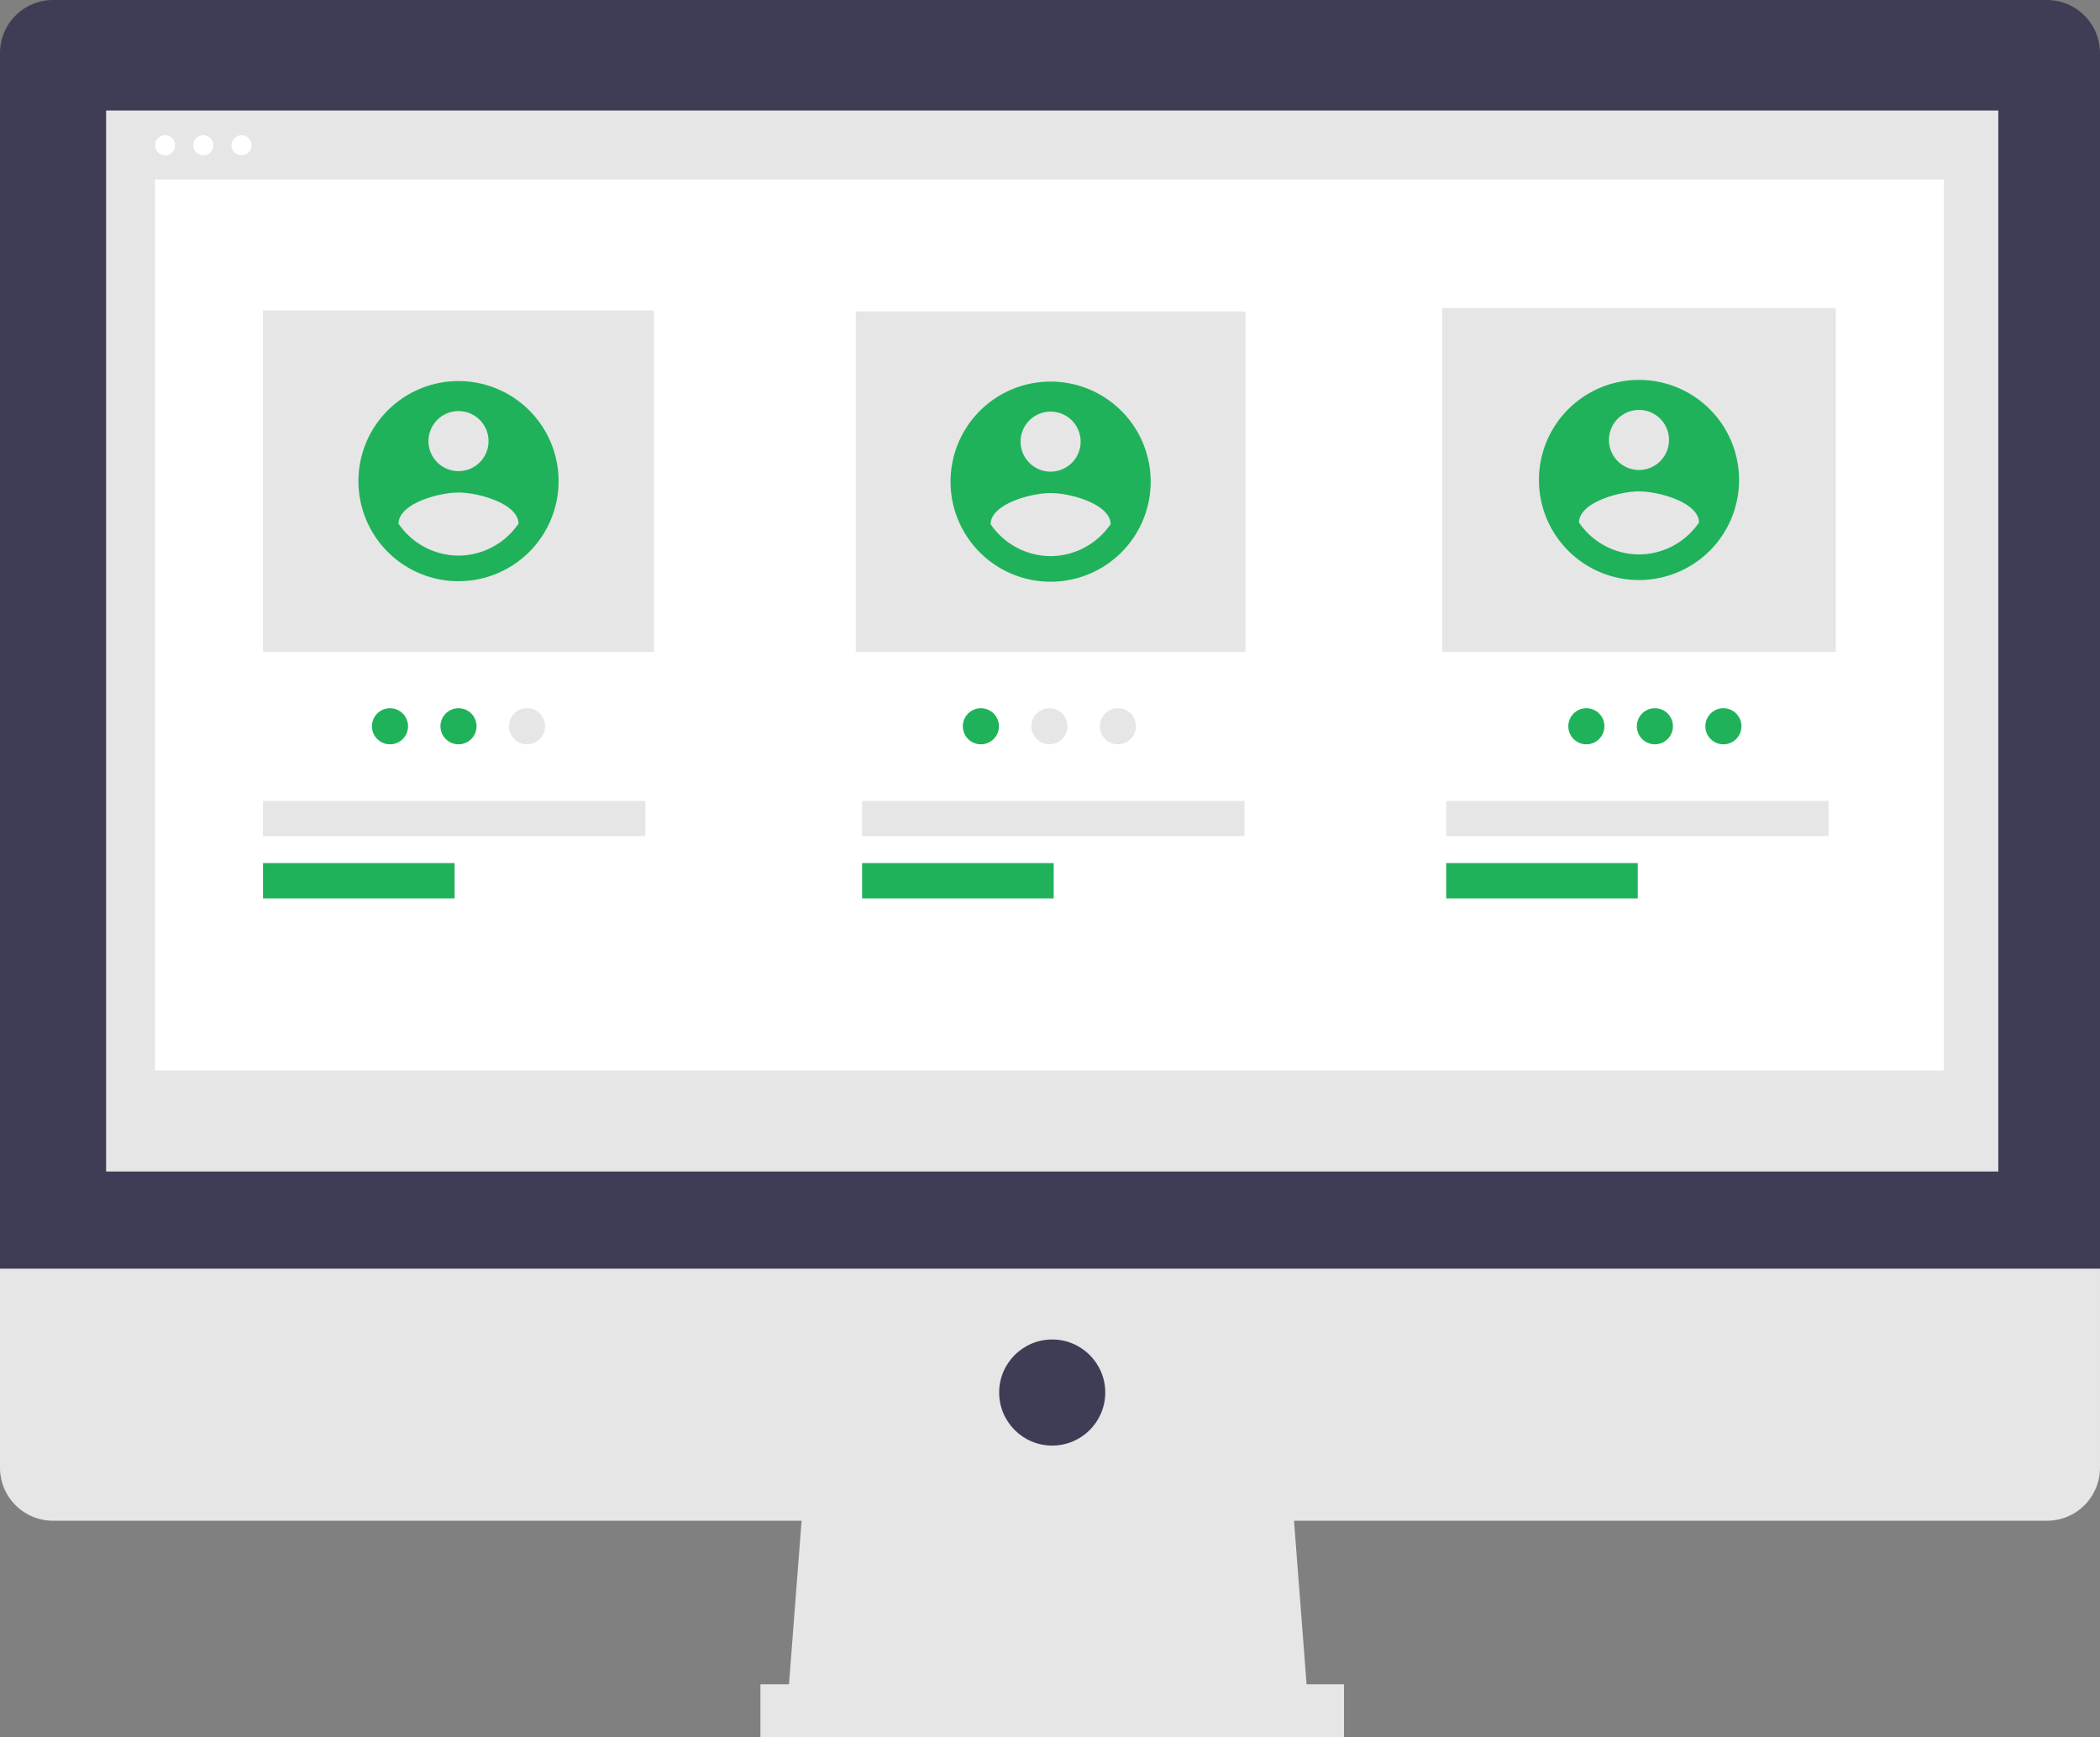
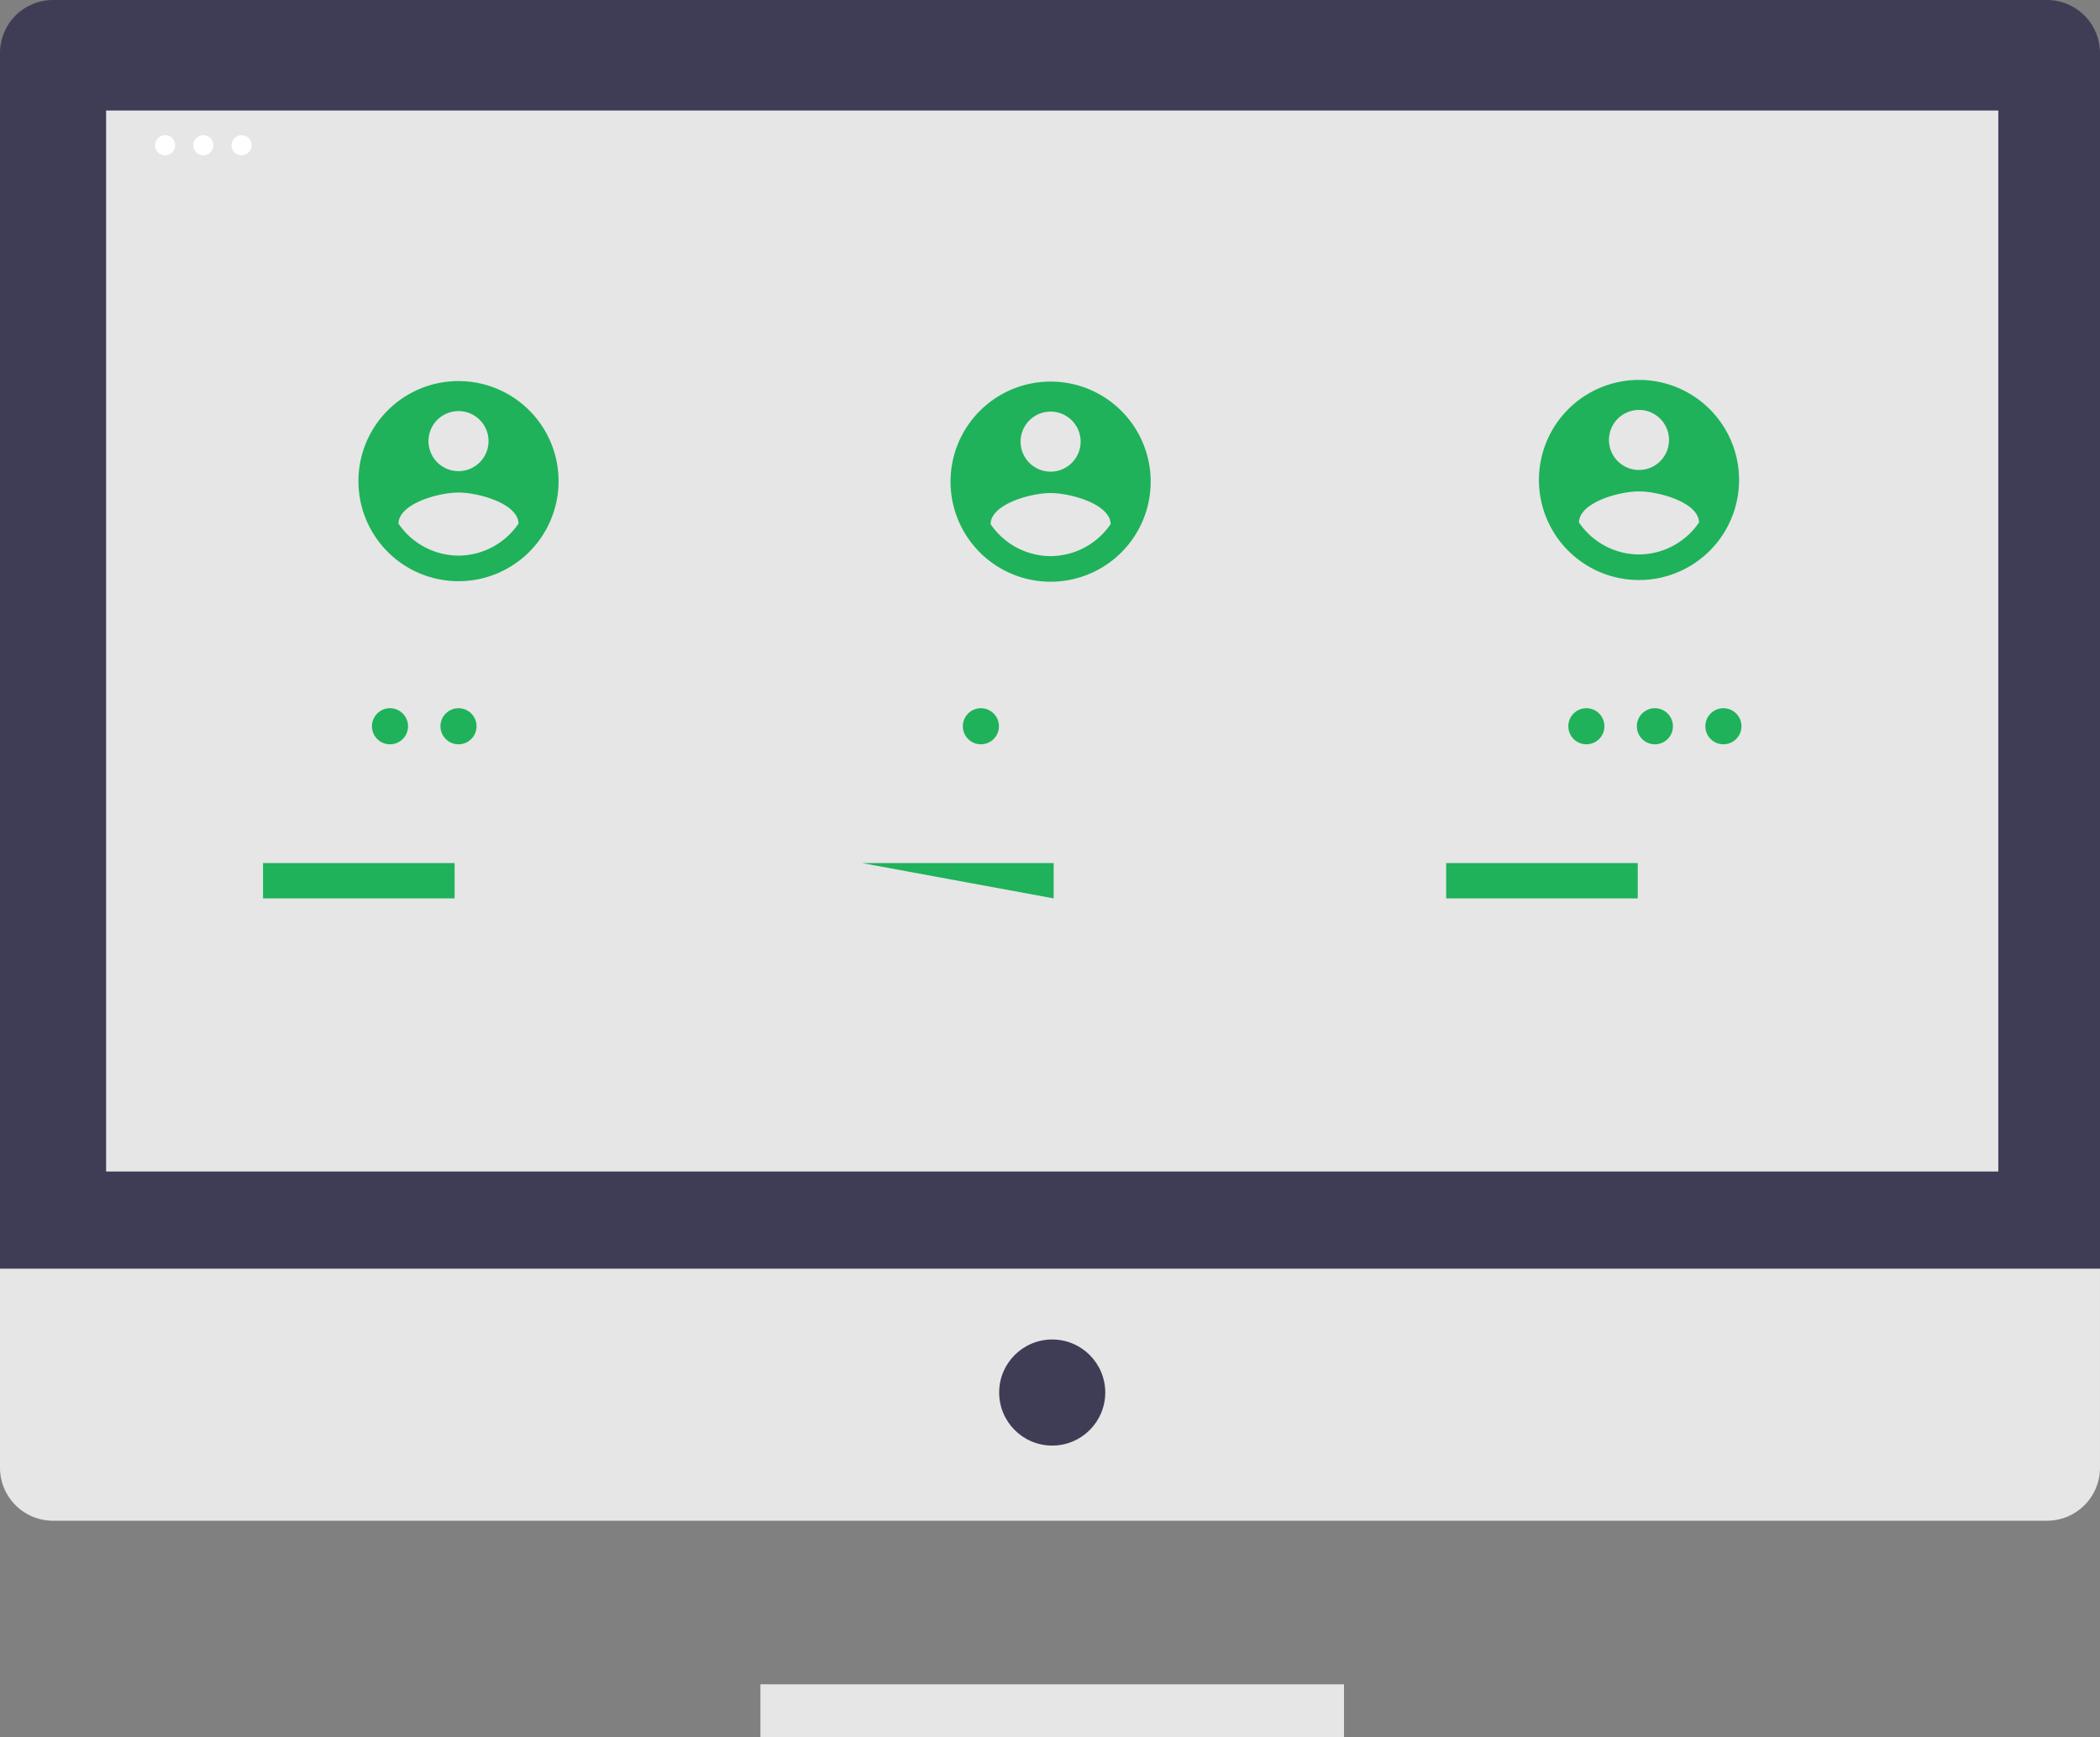
<svg xmlns="http://www.w3.org/2000/svg" width="573.14" height="474.198" viewBox="0 0 573.14 474.198">
  <rect x="0" y="0" width="573.14" height="474.198" fill="#808080" stroke="none" />
  <defs>
    <style>            .cls-1{fill:#e6e6e6}.cls-2{fill:#3f3d56}.cls-3{fill:#fff}.cls-4{fill:#1fb25a}        </style>
  </defs>
  <g id="Group_123" data-name="Group 123">
-     <path id="Path_870" d="M430.869 605.686h-142.38l4.827-62.743h132.727z" class="cls-1" data-name="Path 870" transform="translate(-73.712 -138.728)" />
    <path id="Rectangle_122" d="M0 0h159.273v14.479H0z" class="cls-1" data-name="Rectangle 122" transform="translate(207.537 459.719)" />
    <path id="Path_871" d="M745.777 129.717H201.6a14.479 14.479 0 0 0-14.483 14.483v331.815h573.14V144.2a14.479 14.479 0 0 0-14.48-14.483z" class="cls-2" data-name="Path 871" transform="translate(-187.117 -129.717)" />
    <path id="Path_872" d="M187.117 594.865v54.3a14.479 14.479 0 0 0 14.483 14.477h544.177a14.479 14.479 0 0 0 14.479-14.479v-54.3z" class="cls-1" data-name="Path 872" transform="translate(-187.117 -248.568)" />
    <path id="Rectangle_123" d="M0 0h516.429v289.587H0z" class="cls-1" data-name="Rectangle 123" transform="translate(28.959 30.165)" />
    <circle id="Ellipse_41" cx="14.479" cy="14.479" r="14.479" class="cls-2" data-name="Ellipse 41" transform="translate(272.694 365.603)" />
    <circle id="Ellipse_42" cx="2.748" cy="2.748" r="2.748" class="cls-3" data-name="Ellipse 42" transform="translate(42.313 36.901)" />
    <circle id="Ellipse_43" cx="2.748" cy="2.748" r="2.748" class="cls-3" data-name="Ellipse 43" transform="translate(52.743 36.901)" />
    <circle id="Ellipse_44" cx="2.748" cy="2.748" r="2.748" class="cls-3" data-name="Ellipse 44" transform="translate(63.173 36.901)" />
-     <path id="Rectangle_124" d="M0 0h488.191v243.205H0z" class="cls-3" data-name="Rectangle 124" transform="translate(42.313 48.986)" />
    <path id="Rectangle_125" d="M0 0h106.701v93.192H0z" class="cls-1" data-name="Rectangle 125" transform="translate(71.787 84.727)" />
    <path id="Rectangle_126" d="M0 0h106.38v92.912H0z" class="cls-1" data-name="Rectangle 126" transform="translate(233.545 85.007)" />
    <path id="Rectangle_127" d="M0 0h107.423v93.824H0z" class="cls-1" data-name="Rectangle 127" transform="translate(393.607 84.096)" />
    <path id="Rectangle_128" d="M0 0h104.36v9.64H0z" class="cls-1" data-name="Rectangle 128" transform="translate(71.787 218.597)" />
    <path id="Rectangle_129" d="M0 0h52.287v9.64H0z" class="cls-4" data-name="Rectangle 129" transform="translate(71.787 235.57)" />
    <path id="Rectangle_130" d="M0 0h104.36v9.64H0z" class="cls-1" data-name="Rectangle 130" transform="translate(235.284 218.597)" />
-     <path id="Rectangle_131" d="M0 0h52.287v9.64H0z" class="cls-4" data-name="Rectangle 131" transform="translate(235.284 235.57)" />
+     <path id="Rectangle_131" d="M0 0h52.287v9.64z" class="cls-4" data-name="Rectangle 131" transform="translate(235.284 235.57)" />
    <path id="Rectangle_132" d="M0 0h104.36v9.64H0z" class="cls-1" data-name="Rectangle 132" transform="translate(394.693 218.597)" />
    <path id="Rectangle_133" d="M0 0h52.287v9.64H0z" class="cls-4" data-name="Rectangle 133" transform="translate(394.693 235.57)" />
    <circle id="Ellipse_46" cx="4.927" cy="4.927" r="4.927" class="cls-4" data-name="Ellipse 46" transform="translate(262.782 193.3)" />
    <circle id="Ellipse_47" cx="4.927" cy="4.927" r="4.927" class="cls-1" data-name="Ellipse 47" transform="translate(281.482 193.3)" />
    <circle id="Ellipse_48" cx="4.927" cy="4.927" r="4.927" class="cls-1" data-name="Ellipse 48" transform="translate(300.182 193.3)" />
    <circle id="Ellipse_49" cx="4.927" cy="4.927" r="4.927" class="cls-4" data-name="Ellipse 49" transform="translate(101.51 193.3)" />
    <circle id="Ellipse_50" cx="4.927" cy="4.927" r="4.927" class="cls-4" data-name="Ellipse 50" transform="translate(120.21 193.3)" />
    <circle id="Ellipse_51" cx="4.927" cy="4.927" r="4.927" class="cls-1" data-name="Ellipse 51" transform="translate(138.911 193.3)" />
    <circle id="Ellipse_52" cx="4.927" cy="4.927" r="4.927" class="cls-4" data-name="Ellipse 52" transform="translate(428.03 193.3)" />
    <circle id="Ellipse_53" cx="4.927" cy="4.927" r="4.927" class="cls-4" data-name="Ellipse 53" transform="translate(446.731 193.3)" />
    <circle id="Ellipse_54" cx="4.927" cy="4.927" r="4.927" class="cls-4" data-name="Ellipse 54" transform="translate(465.431 193.3)" />
    <path id="Path_882" d="M778.584 269a27.312 27.312 0 1 0 27.316 27.314A27.312 27.312 0 0 0 778.584 269zm0 8.194a8.194 8.194 0 1 1-8.194 8.194 8.194 8.194 0 0 1 8.194-8.193zm0 39.445A19.9 19.9 0 0 1 762.2 307.9c.131-5.462 10.925-8.469 16.387-8.469s16.256 3.007 16.387 8.469a19.93 19.93 0 0 1-16.39 8.74z" class="cls-4" data-name="Path 882" transform="translate(-331.265 -165.306)" />
    <path id="Path_883" d="M562.886 269.613a27.312 27.312 0 1 0 27.314 27.313 27.312 27.312 0 0 0-27.314-27.313zm0 8.194a8.194 8.194 0 1 1-8.194 8.193 8.194 8.194 0 0 1 8.194-8.194zm0 39.445a19.9 19.9 0 0 1-16.387-8.745c.131-5.462 10.925-8.469 16.387-8.469s16.256 3.007 16.387 8.469a19.93 19.93 0 0 1-16.387 8.745z" class="cls-4" data-name="Path 883" transform="translate(-276.152 -165.463)" />
    <path id="Path_884" d="M345.828 269.425a27.312 27.312 0 1 0 27.312 27.312 27.312 27.312 0 0 0-27.312-27.312zm0 8.194a8.194 8.194 0 1 1-8.194 8.194 8.194 8.194 0 0 1 8.194-8.194zm0 39.445a19.9 19.9 0 0 1-16.387-8.745c.131-5.462 10.925-8.469 16.387-8.469s16.256 3.007 16.387 8.469a19.93 19.93 0 0 1-16.387 8.745z" class="cls-4" data-name="Path 884" transform="translate(-220.691 -165.414)" />
  </g>
</svg>